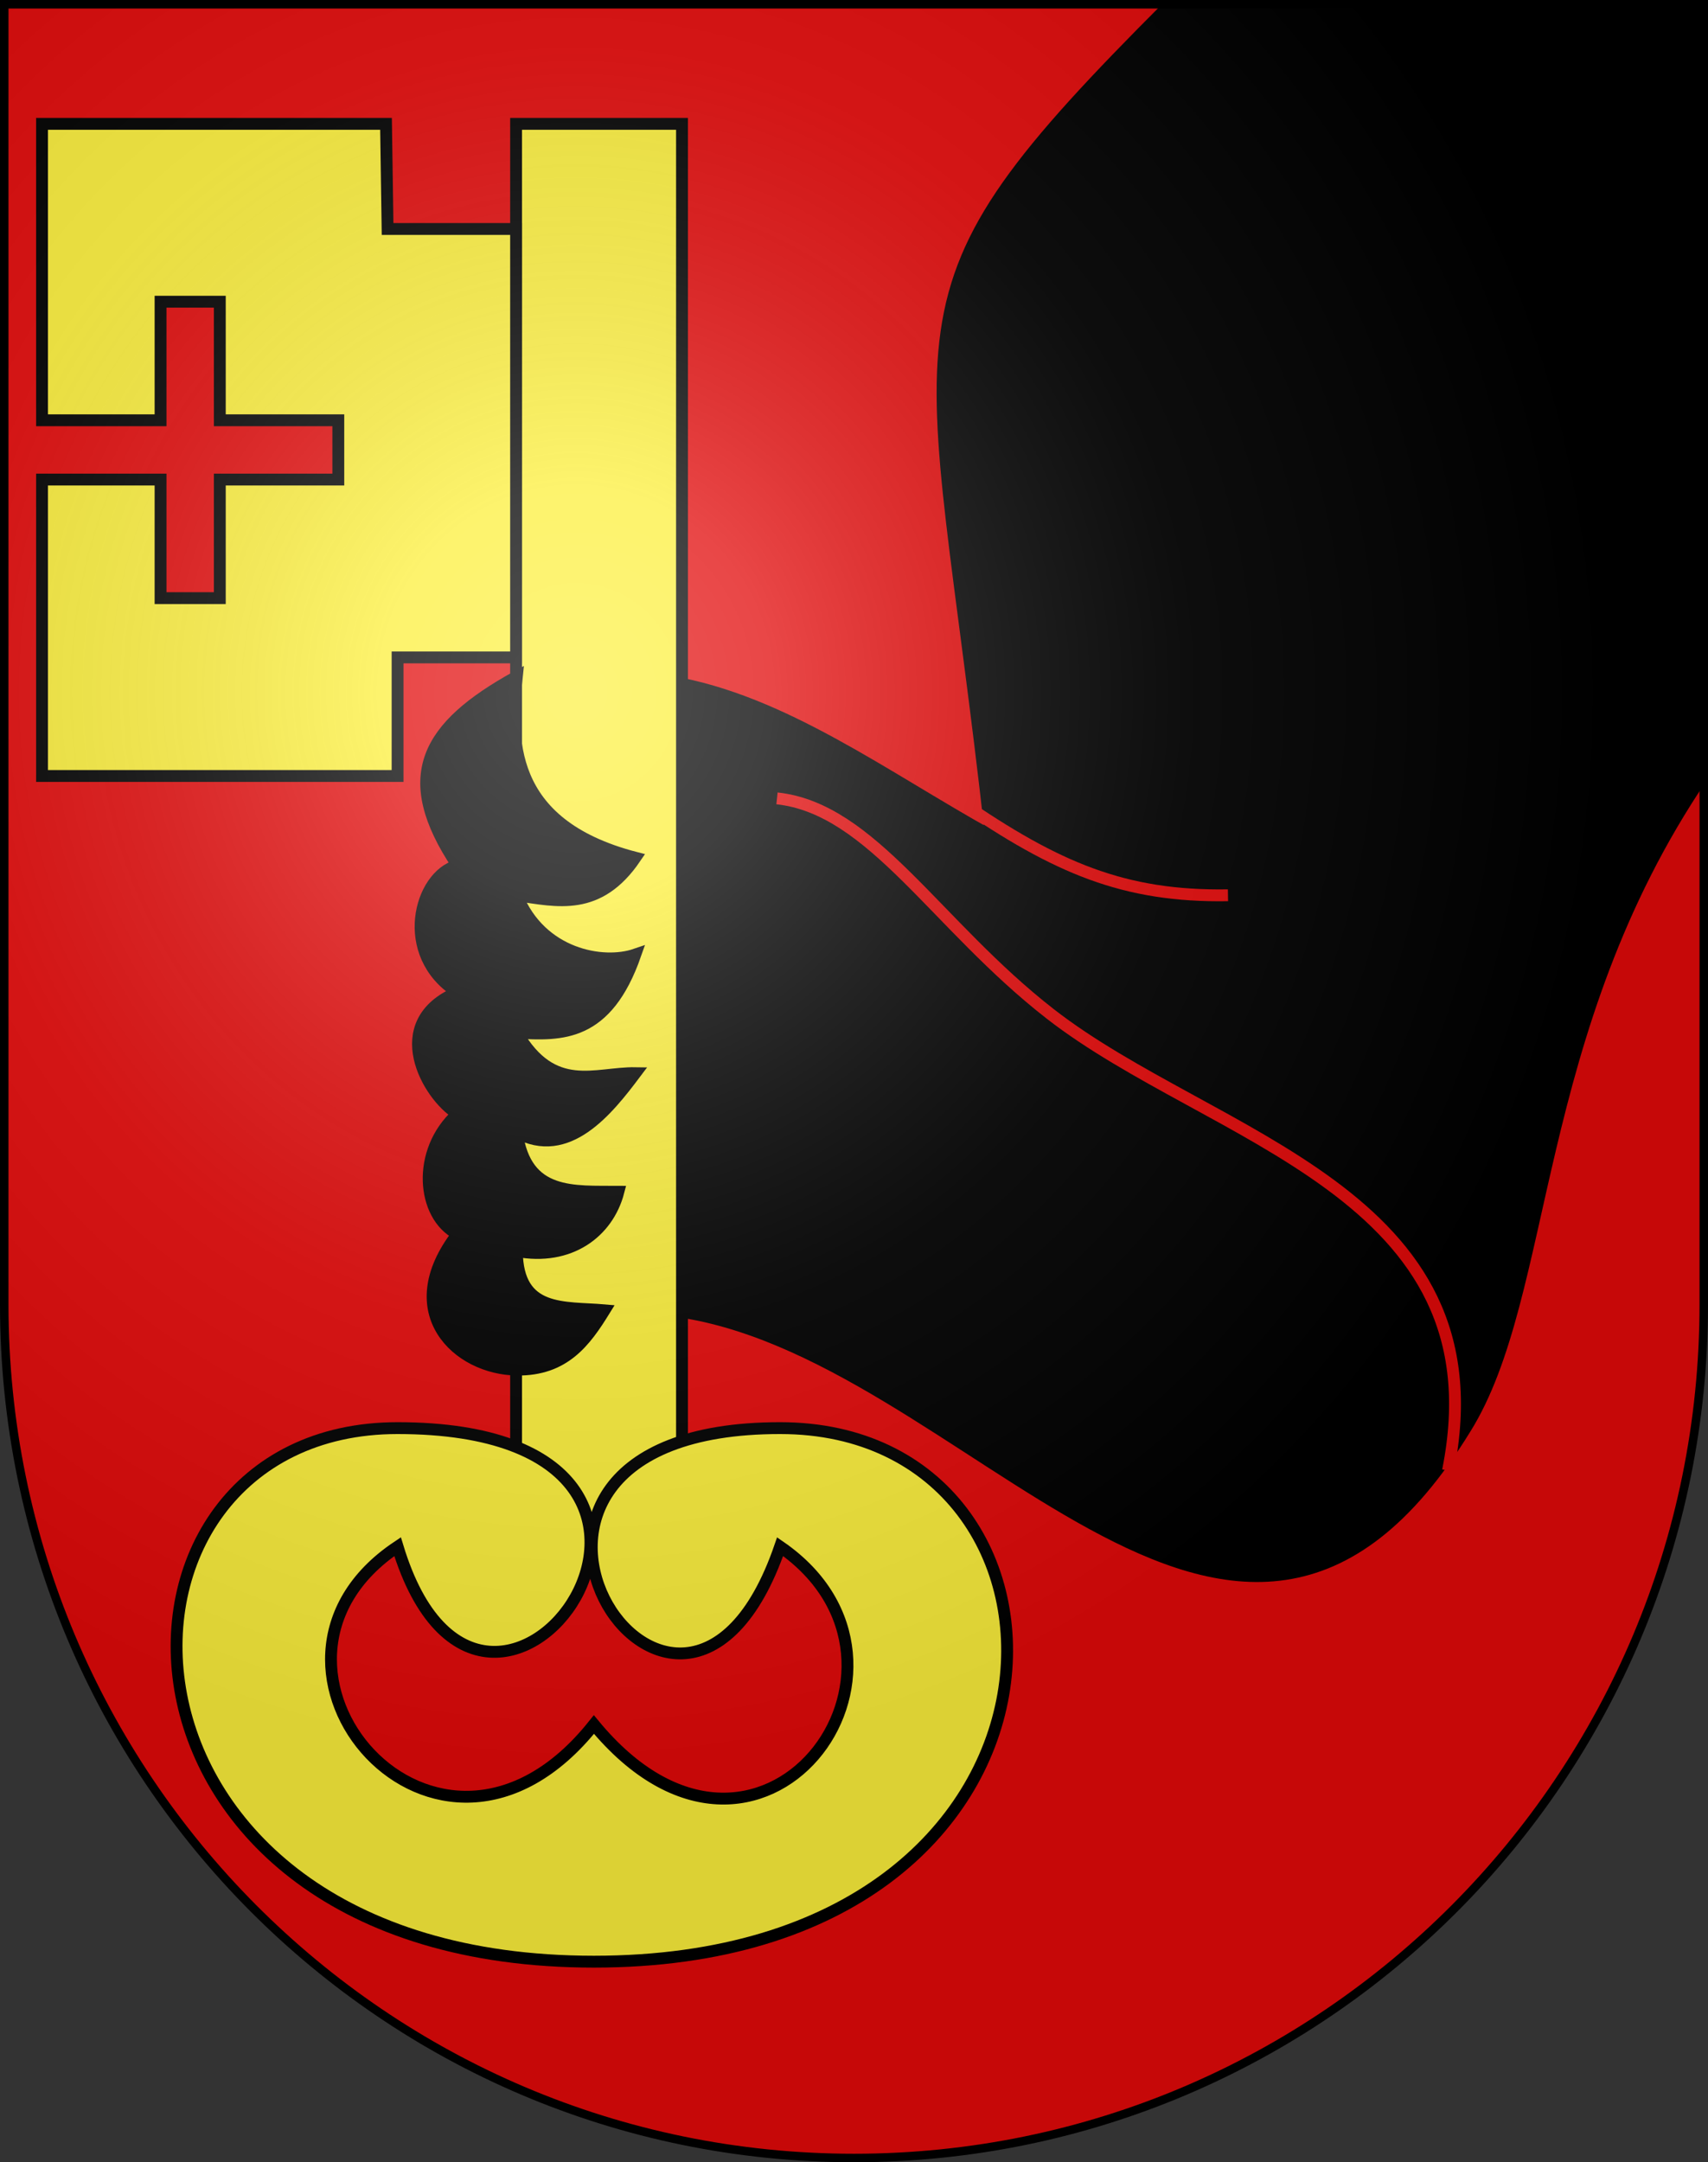
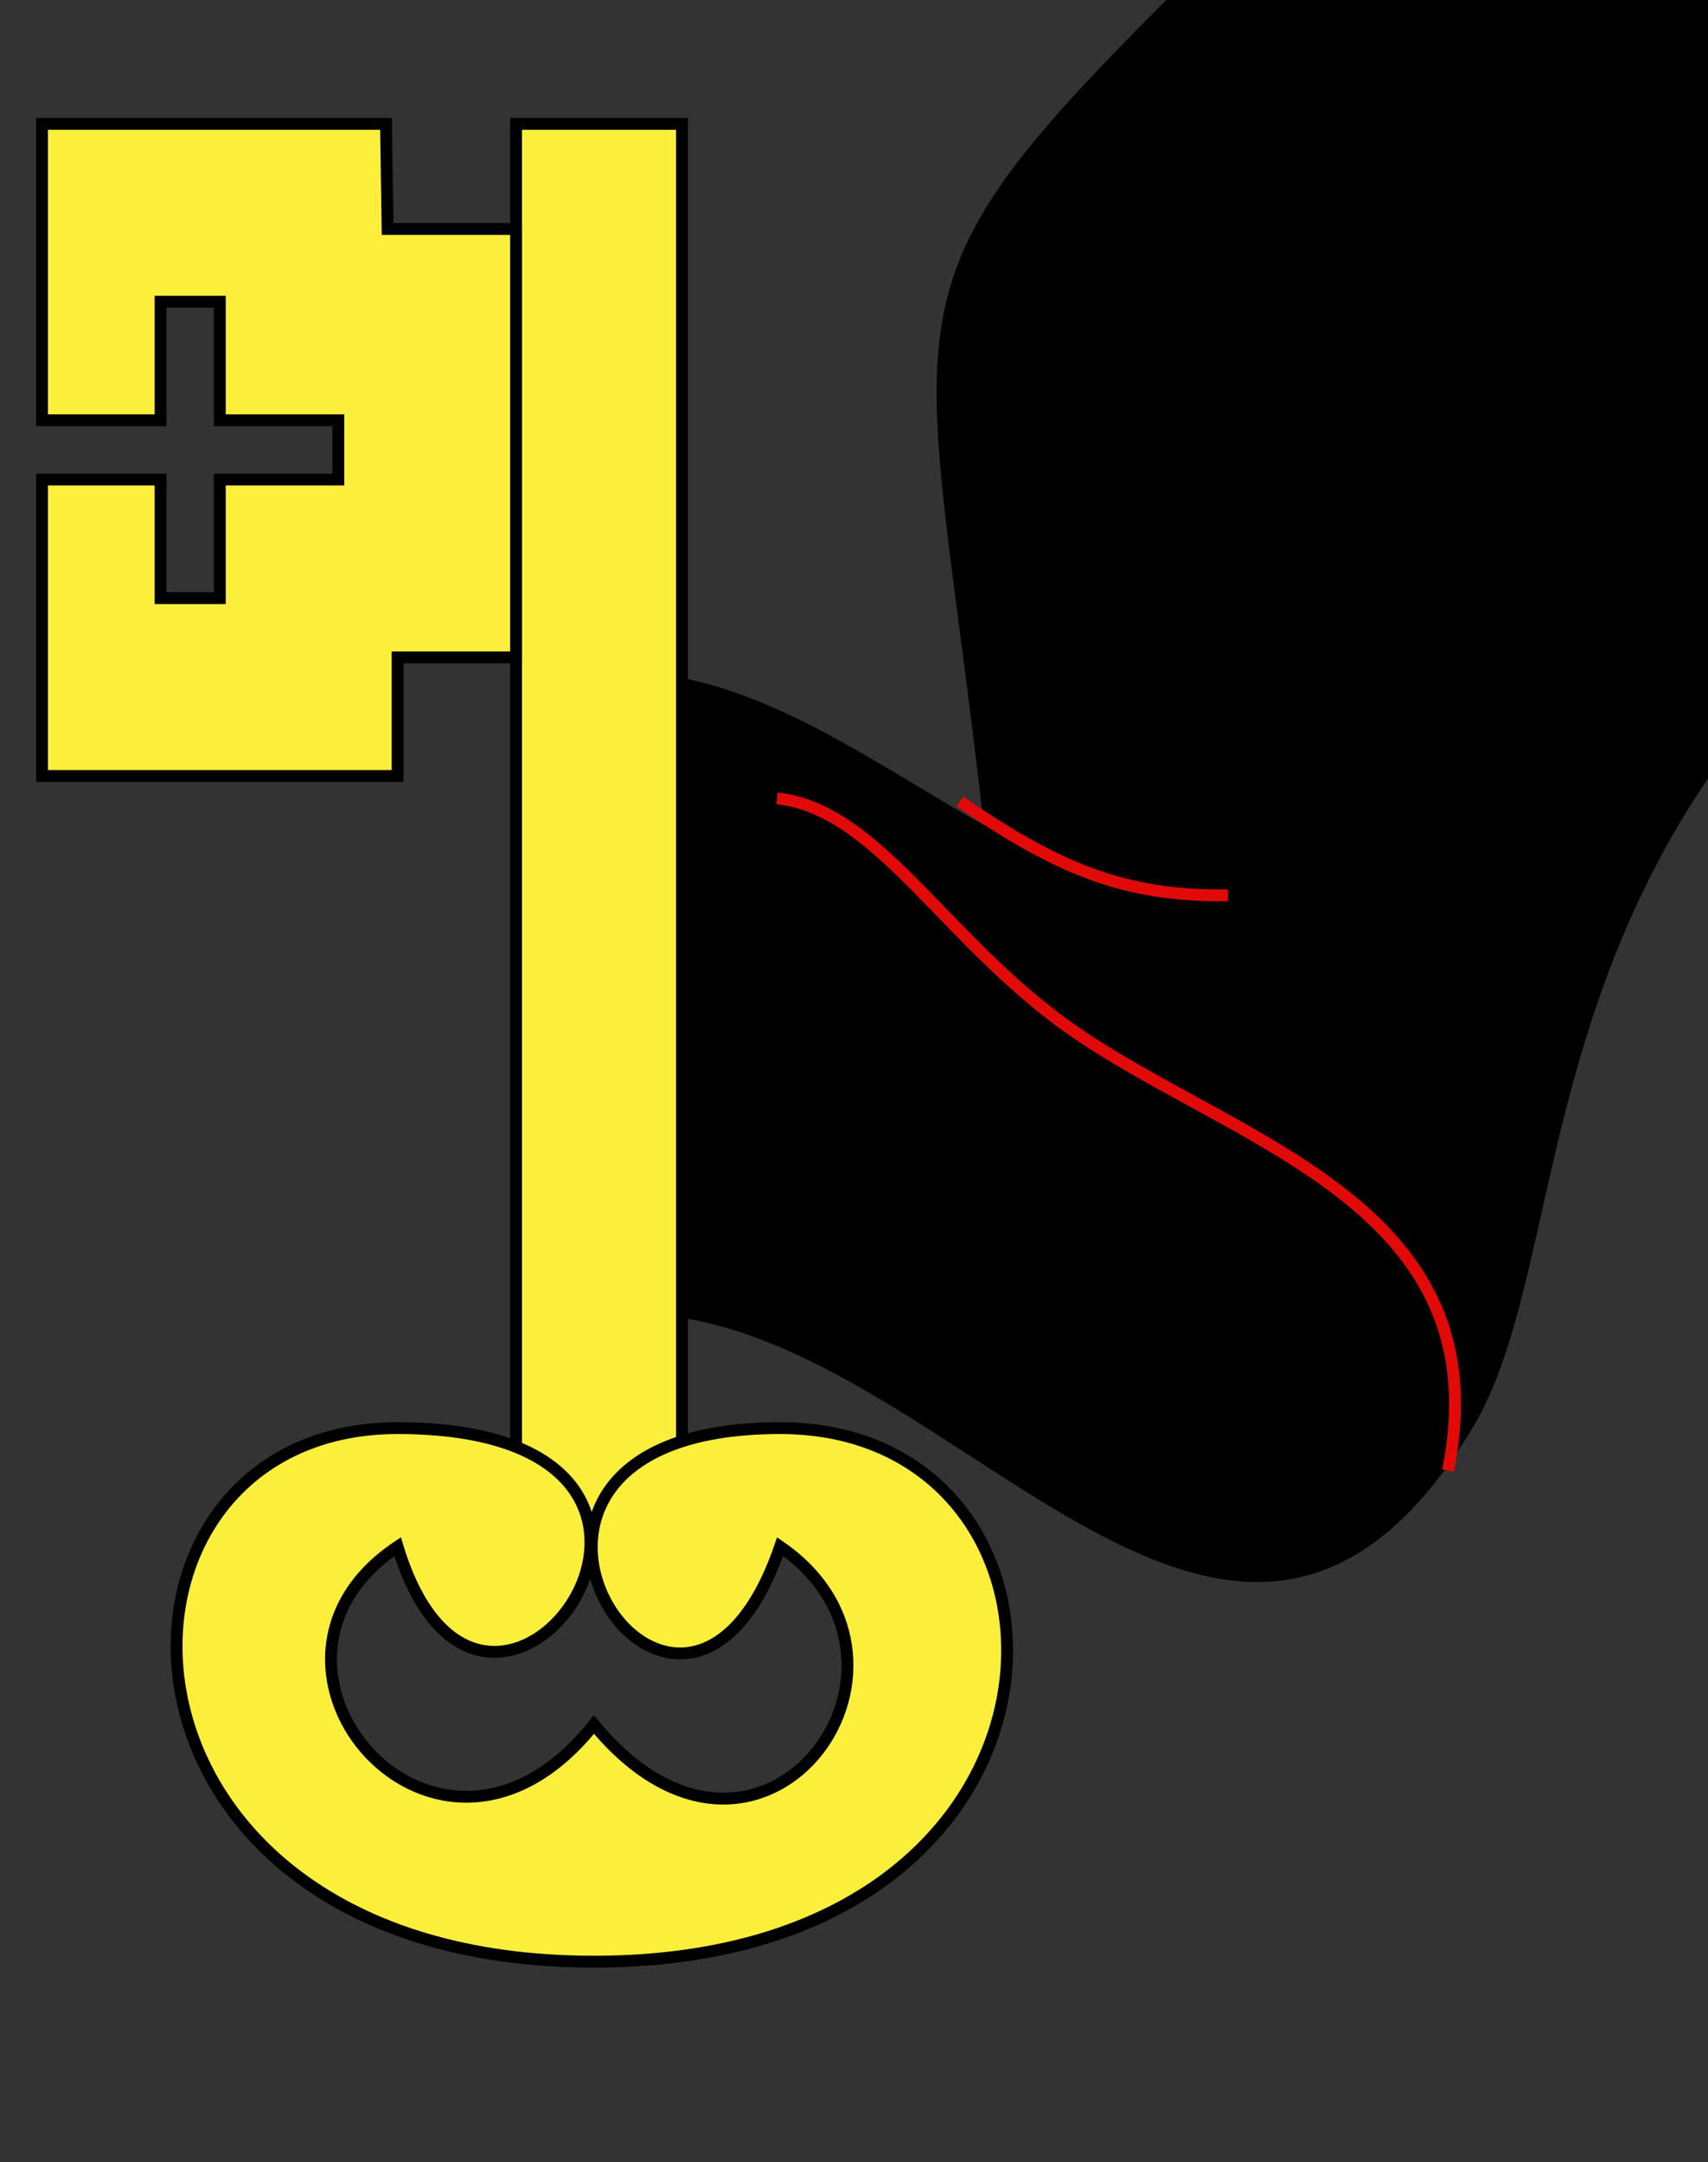
<svg xmlns="http://www.w3.org/2000/svg" xmlns:ns1="http://sodipodi.sourceforge.net/DTD/sodipodi-0.dtd" xmlns:ns2="http://www.inkscape.org/namespaces/inkscape" xmlns:xlink="http://www.w3.org/1999/xlink" height="763" width="603" version="1.0" id="svg20" ns1:version="0.32" ns2:version="0.46" ns1:docname="Clavaleyères-coat of arms.svg" ns1:docbase="C:\Users\Camilo\Documents\Escudos de Suiza" ns2:output_extension="org.inkscape.output.svg.inkscape">
  <rect width="100%" height="100%" fill="#333333" stroke="none" />
  <defs id="defs29">
    <ns2:perspective ns1:type="inkscape:persp3d" ns2:vp_x="0 : 381.5 : 1" ns2:vp_y="0 : 1000 : 0" ns2:vp_z="603 : 381.5 : 1" ns2:persp3d-origin="301.5 : 254.33333 : 1" id="perspective5149" />
    <linearGradient id="linearGradient2893">
      <stop style="stop-color:#ffffff;stop-opacity:0.314;" offset="0" id="stop2895" />
      <stop id="stop2897" offset="0.19" style="stop-color:#ffffff;stop-opacity:0.251;" />
      <stop style="stop-color:#6b6b6b;stop-opacity:0.125;" offset="0.6" id="stop2901" />
      <stop style="stop-color:#000000;stop-opacity:0.125;" offset="1" id="stop2899" />
    </linearGradient>
    <radialGradient ns2:collect="always" xlink:href="#linearGradient2893" id="radialGradient3236" gradientUnits="userSpaceOnUse" gradientTransform="matrix(1.215,1.531577e-24,1.464684e-23,1.267,-839.192,-490.489)" cx="858.042" cy="579.933" fx="858.042" fy="579.933" r="300" />
    <ns2:perspective id="perspective5197" ns2:persp3d-origin="372.04724 : 350.78739 : 1" ns2:vp_z="744.09448 : 526.18109 : 1" ns2:vp_y="0 : 1000 : 0" ns2:vp_x="0 : 526.18109 : 1" ns1:type="inkscape:persp3d" />
    <ns2:perspective id="perspective2458" ns2:persp3d-origin="372.04724 : 350.78739 : 1" ns2:vp_z="744.09448 : 526.18109 : 1" ns2:vp_y="0 : 1000 : 0" ns2:vp_x="0 : 526.18109 : 1" ns1:type="inkscape:persp3d" />
    <ns2:perspective id="perspective5829" ns2:persp3d-origin="372.04724 : 350.78739 : 1" ns2:vp_z="744.09448 : 526.18109 : 1" ns2:vp_y="0 : 1000 : 0" ns2:vp_x="0 : 526.18109 : 1" ns1:type="inkscape:persp3d" />
    <ns2:perspective id="perspective5955" ns2:persp3d-origin="372.04724 : 350.78739 : 1" ns2:vp_z="744.09448 : 526.18109 : 1" ns2:vp_y="0 : 1000 : 0" ns2:vp_x="0 : 526.18109 : 1" ns1:type="inkscape:persp3d" />
  </defs>
  <ns1:namedview ns2:window-height="720" ns2:window-width="1280" ns2:pageshadow="2" ns2:pageopacity="0.0" guidetolerance="10.0" gridtolerance="10.0" objecttolerance="10.0" borderopacity="1.0" bordercolor="#666666" pagecolor="#ffffff" id="base" ns2:zoom="0.47867257" ns2:cx="379.44239" ns2:cy="461.80127" ns2:window-x="-8" ns2:window-y="-8" ns2:current-layer="layer2" showgrid="true" showguides="true" ns2:guide-bbox="true">
    <ns2:grid type="xygrid" id="grid5151" />
  </ns1:namedview>
  <g ns2:groupmode="layer" id="layer1" ns2:label="Fond écu" style="display:inline" ns1:insensitive="true">
-     <path id="path1899" d="M 1.5,1.5 L 1.5,460.368 C 1.5,626.678 135.815,761.5 301.5,761.5 C 467.185,761.5 601.5,626.678 601.5,460.368 L 601.5,1.5 L 1.5,1.5 z" style="fill:#e20909;fill-opacity:1" />
-   </g>
+     </g>
  <g ns2:groupmode="layer" id="layer2" ns2:label="Meubles" style="display:inline" ns1:insensitive="true">
    <g id="g6036">
      <path ns1:nodetypes="ccccccccc" id="path5987" d="M 517.22,504.22 C 435.581,636.943 341.475,474.929 236.865,462.376 L 236.865,240.603 C 276.291,247.257 312.184,274.078 349.844,295 M 349.844,295 C 328.922,106.702 308,106.702 412.61,2.092 L 600.908,2.092 L 600.908,274.078 C 539.831,364.298 546.987,456.716 517.22,504.22" style="fill:#000000;fill-opacity:1;fill-rule:evenodd;stroke:#000000;stroke-width:4.184;stroke-miterlimit:4;stroke-dasharray:none;stroke-opacity:1" />
      <g transform="matrix(4.184,0,0,4.184,-2621.078,-2395.567)" id="g6001">
        <path style="opacity:1;fill:#fcef3c;fill-opacity:1;fill-rule:evenodd;stroke:#000000;stroke-width:1;stroke-miterlimit:4;stroke-dasharray:none;stroke-opacity:1" d="M 670,583 C 670,698 670,702 670,702 L 684,702 L 684,583 L 670,583 L 670,583 z" id="path5989" ns1:nodetypes="cccccc" />
        <path style="opacity:1;fill:#fcef3c;fill-opacity:1;fill-rule:evenodd;stroke:#000000;stroke-width:1;stroke-miterlimit:4;stroke-dasharray:none;stroke-opacity:1" d="M 676.567,718 C 690.584,735 706.783,713 692.279,703 C 683.665,728 661.291,693 692.279,693 C 720,693 720,738 676.567,738 C 633.134,738 632.65,693 660,693 C 692.533,693.02 667.504,727.683 660,703 C 645,713 663.332,734.636 676.567,718 z" id="path5991" ns1:nodetypes="ccczccc" />
        <path style="opacity:1;fill:#fcef3c;fill-opacity:1;fill-rule:evenodd;stroke:#000000;stroke-width:1;stroke-miterlimit:4;stroke-dasharray:none;stroke-opacity:1" d="M 670,591.865 L 659.156,591.865 L 659.025,583 L 630,583 L 630,608 L 640,608 L 640,598 L 645,598 L 645,608 L 655,608 L 655,613 L 645,613 L 645,623 L 640,623 L 640,613 L 630,613 L 630,638 L 660,638 L 660,628 L 670,628 L 670,591.865 z" id="path5993" ns1:nodetypes="ccccccccccccccccccccc" />
      </g>
-       <path ns1:nodetypes="cccccscccccccccc" id="path5995" d="M 182.468,238.754 C 150.293,256.502 140.624,274.078 161.546,305.409 C 148.025,308.922 140.624,336.844 161.546,350.117 C 136.183,360.85 151.076,386.718 161.546,393.054 C 146.92,406.209 148.992,429.073 161.546,435.444 C 140.28,463.081 161.549,483.054 182.468,483.298 C 199.272,483.494 206.613,473.37 213.408,462.376 C 199.265,461.147 182.67,463.595 182.468,441.454 C 201.113,444.931 214.56,434.923 218.325,420.532 C 202.517,420.413 185.596,422.272 182.468,399.61 C 200.42,409.398 214.439,391.83 224.312,378.688 C 210.229,378.456 195.251,386.455 182.468,364.415 C 198.332,365.283 214.142,365.867 224.312,336.844 C 212.909,340.749 190.982,336.994 182.468,315.922 C 196.849,317.998 211.342,321.755 224.312,302.677 C 178.222,290.716 180.288,259.571 182.468,238.754 z" style="fill:#000000;fill-opacity:1;fill-rule:evenodd;stroke:#000000;stroke-width:4.184;stroke-miterlimit:4;stroke-dasharray:none;stroke-opacity:1" />
      <path ns1:nodetypes="csc" id="path5997" d="M 511.21,518.931 C 530.946,420.532 427.781,402.132 370.766,357.766 C 330.345,326.312 307.825,285.296 274.312,281.727" style="fill:none;fill-opacity:1;fill-rule:evenodd;stroke:#e20909;stroke-width:4.184;stroke-miterlimit:4;stroke-dasharray:none;stroke-opacity:1" />
      <path ns1:nodetypes="cc" id="path5999" d="M 338.895,282.82 C 372.939,306.246 396.861,316.517 433.532,315.922" style="fill:none;fill-opacity:1;fill-rule:evenodd;stroke:#e20909;stroke-width:4.184;stroke-miterlimit:4;stroke-dasharray:none;stroke-opacity:1" />
    </g>
  </g>
  <g ns2:groupmode="layer" id="layer3" ns2:label="Reflet final" style="display:inline" ns1:insensitive="true">
-     <path style="fill:url(#radialGradient3236);fill-opacity:1" d="M 1.5,1.5 L 1.5,460.368 C 1.5,626.679 135.815,761.5 301.5,761.5 C 467.185,761.5 601.5,626.679 601.5,460.368 L 601.5,1.5 L 1.5,1.5 z " id="path2346" />
-   </g>
+     </g>
  <g ns2:groupmode="layer" id="layer4" ns2:label="Contour final" style="display:inline" ns1:insensitive="true">
-     <path style="fill:none;fill-opacity:1;stroke:#000000;stroke-width:3;stroke-miterlimit:4;stroke-dasharray:none;stroke-opacity:1" d="M 1.5,1.5 L 1.5,460.368 C 1.5,626.679 135.815,761.5 301.5,761.5 C 467.185,761.5 601.5,626.679 601.5,460.368 L 601.5,1.5 L 1.5,1.5 z" id="path3239" />
-   </g>
+     </g>
</svg>